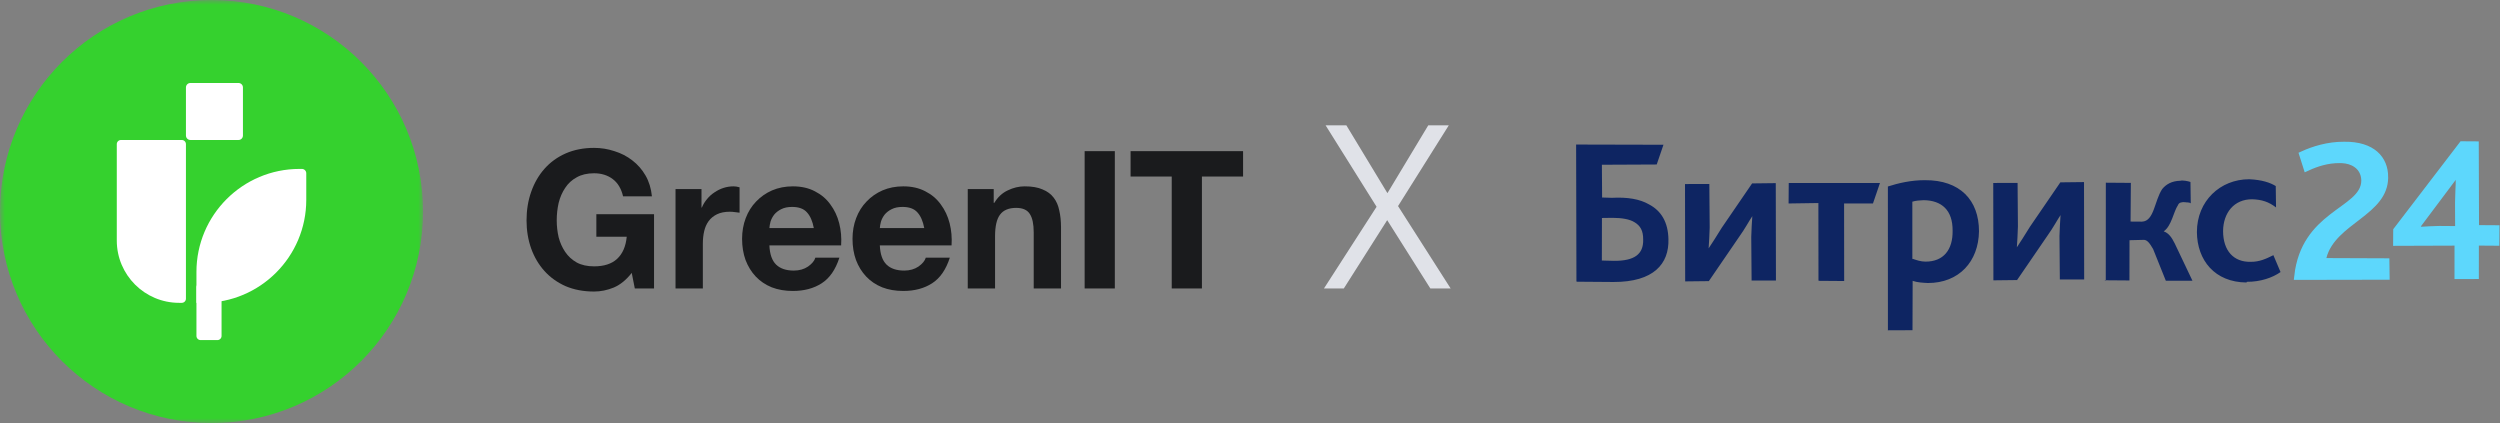
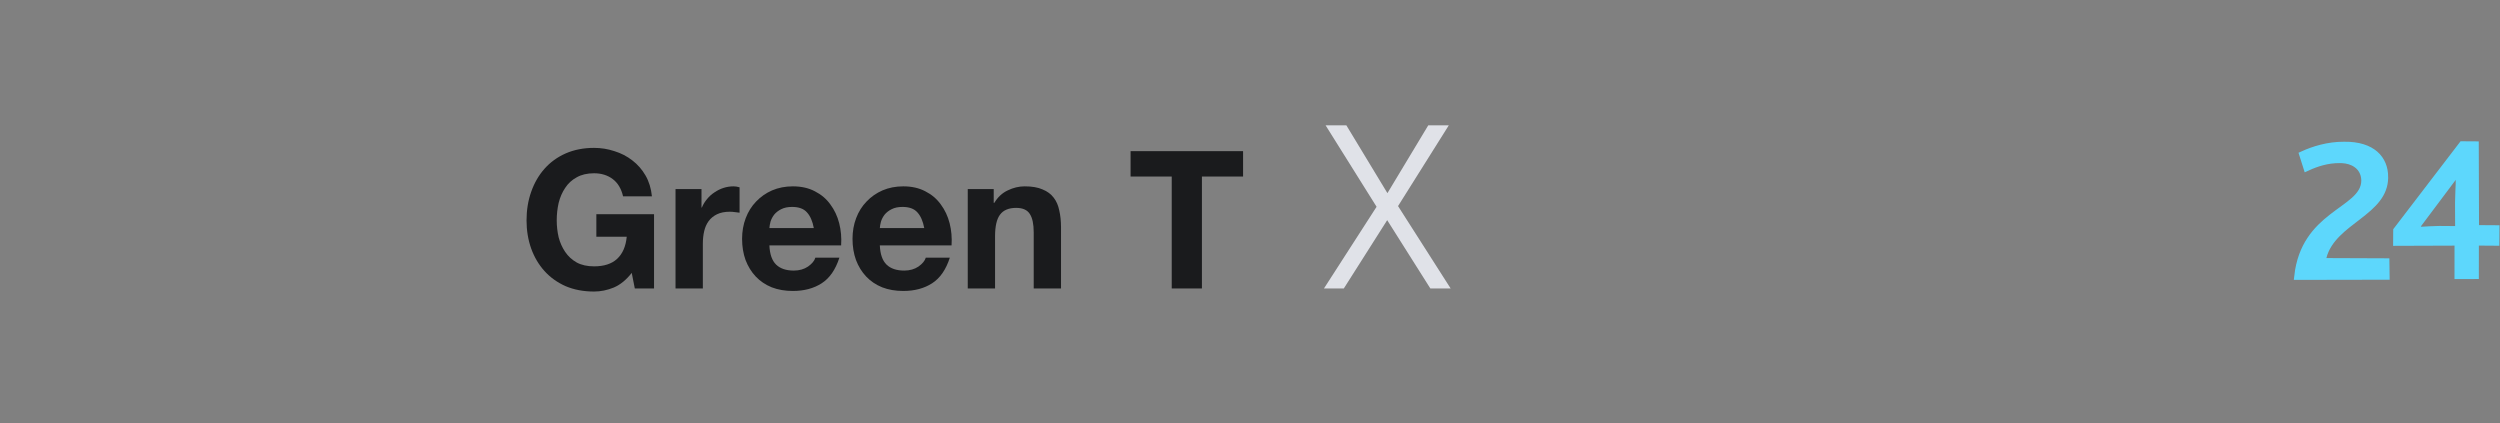
<svg xmlns="http://www.w3.org/2000/svg" width="260" height="44" viewBox="0 0 260 44" fill="none">
  <rect x="0" y="0" width="260" height="44" fill="#808080" stroke="none" />
  <path d="M65.7 28.38C65.14 29.1 64.52 29.607 63.84 29.9C63.16 30.18 62.473 30.32 61.78 30.32C60.686 30.32 59.7 30.133 58.82 29.76C57.953 29.373 57.22 28.846 56.62 28.18C56.02 27.513 55.56 26.733 55.24 25.84C54.92 24.933 54.76 23.96 54.76 22.92C54.76 21.853 54.92 20.866 55.24 19.96C55.56 19.04 56.02 18.24 56.62 17.56C57.22 16.88 57.953 16.346 58.82 15.96C59.7 15.573 60.686 15.38 61.78 15.38C62.513 15.38 63.22 15.493 63.9 15.72C64.593 15.933 65.213 16.253 65.76 16.68C66.32 17.107 66.78 17.633 67.14 18.26C67.5 18.887 67.72 19.607 67.8 20.42H64.8C64.613 19.62 64.253 19.02 63.72 18.62C63.186 18.22 62.54 18.02 61.78 18.02C61.073 18.02 60.473 18.16 59.98 18.44C59.486 18.706 59.086 19.073 58.78 19.54C58.473 19.993 58.246 20.513 58.1 21.1C57.966 21.686 57.9 22.293 57.9 22.92C57.9 23.52 57.966 24.107 58.1 24.68C58.246 25.24 58.473 25.747 58.78 26.2C59.086 26.653 59.486 27.02 59.98 27.3C60.473 27.567 61.073 27.7 61.78 27.7C62.82 27.7 63.62 27.44 64.18 26.92C64.753 26.387 65.086 25.62 65.18 24.62H62.02V22.28H68.02V30H66.02L65.7 28.38Z" fill="#1A1B1D" />
  <path d="M70.255 19.66H72.956V21.58H72.996C73.129 21.26 73.309 20.966 73.535 20.7C73.762 20.42 74.022 20.186 74.316 20C74.609 19.8 74.922 19.646 75.255 19.54C75.589 19.433 75.936 19.38 76.296 19.38C76.482 19.38 76.689 19.413 76.915 19.48V22.12C76.782 22.093 76.622 22.073 76.436 22.06C76.249 22.033 76.069 22.02 75.895 22.02C75.376 22.02 74.936 22.107 74.576 22.28C74.216 22.453 73.922 22.693 73.695 23C73.482 23.293 73.329 23.64 73.236 24.04C73.142 24.44 73.096 24.873 73.096 25.34V30H70.255V19.66Z" fill="#1A1B1D" />
  <path d="M84.637 23.72C84.504 23 84.264 22.453 83.917 22.08C83.584 21.706 83.071 21.52 82.377 21.52C81.924 21.52 81.544 21.6 81.237 21.76C80.944 21.907 80.704 22.093 80.517 22.32C80.344 22.547 80.217 22.787 80.137 23.04C80.071 23.293 80.031 23.52 80.017 23.72H84.637ZM80.017 25.52C80.057 26.44 80.291 27.107 80.717 27.52C81.144 27.933 81.757 28.14 82.557 28.14C83.131 28.14 83.624 28 84.037 27.72C84.451 27.427 84.704 27.12 84.797 26.8H87.297C86.897 28.04 86.284 28.927 85.457 29.46C84.631 29.993 83.631 30.26 82.457 30.26C81.644 30.26 80.911 30.133 80.257 29.88C79.604 29.613 79.051 29.24 78.597 28.76C78.144 28.28 77.791 27.706 77.537 27.04C77.297 26.373 77.177 25.64 77.177 24.84C77.177 24.067 77.304 23.346 77.557 22.68C77.811 22.013 78.171 21.44 78.637 20.96C79.104 20.466 79.657 20.08 80.297 19.8C80.951 19.52 81.671 19.38 82.457 19.38C83.337 19.38 84.104 19.553 84.757 19.9C85.411 20.233 85.944 20.686 86.357 21.26C86.784 21.833 87.091 22.486 87.277 23.22C87.464 23.953 87.531 24.72 87.477 25.52H80.017Z" fill="#1A1B1D" />
  <path d="M96.122 23.72C95.988 23 95.748 22.453 95.402 22.08C95.068 21.706 94.555 21.52 93.862 21.52C93.408 21.52 93.028 21.6 92.722 21.76C92.428 21.907 92.188 22.093 92.002 22.32C91.828 22.547 91.702 22.787 91.622 23.04C91.555 23.293 91.515 23.52 91.502 23.72H96.122ZM91.502 25.52C91.542 26.44 91.775 27.107 92.202 27.52C92.628 27.933 93.242 28.14 94.042 28.14C94.615 28.14 95.108 28 95.522 27.72C95.935 27.427 96.188 27.12 96.282 26.8H98.782C98.382 28.04 97.768 28.927 96.942 29.46C96.115 29.993 95.115 30.26 93.942 30.26C93.128 30.26 92.395 30.133 91.742 29.88C91.088 29.613 90.535 29.24 90.082 28.76C89.628 28.28 89.275 27.706 89.022 27.04C88.782 26.373 88.662 25.64 88.662 24.84C88.662 24.067 88.788 23.346 89.042 22.68C89.295 22.013 89.655 21.44 90.122 20.96C90.588 20.466 91.142 20.08 91.782 19.8C92.435 19.52 93.155 19.38 93.942 19.38C94.822 19.38 95.588 19.553 96.242 19.9C96.895 20.233 97.428 20.686 97.842 21.26C98.268 21.833 98.575 22.486 98.762 23.22C98.948 23.953 99.015 24.72 98.962 25.52H91.502Z" fill="#1A1B1D" />
  <path d="M100.646 19.66H103.346V21.1H103.406C103.766 20.5 104.233 20.067 104.806 19.8C105.38 19.52 105.966 19.38 106.566 19.38C107.326 19.38 107.946 19.486 108.426 19.7C108.92 19.9 109.306 20.186 109.586 20.56C109.866 20.92 110.06 21.366 110.166 21.9C110.286 22.42 110.346 23 110.346 23.64V30H107.506V24.16C107.506 23.306 107.373 22.673 107.106 22.26C106.84 21.833 106.366 21.62 105.686 21.62C104.913 21.62 104.353 21.853 104.006 22.32C103.66 22.773 103.486 23.526 103.486 24.58V30H100.646V19.66Z" fill="#1A1B1D" />
-   <path d="M112.802 15.72H115.942V30H112.802V15.72Z" fill="#1A1B1D" />
  <path d="M121.86 18.36H117.58V15.72H129.28V18.36H125V30H121.86V18.36Z" fill="#1A1B1D" />
  <mask id="mask0_29_92" style="mask-type:luminance" maskUnits="userSpaceOnUse" x="0" y="0" width="44" height="44">
-     <path d="M44 0H0V44H44V0Z" fill="white" />
-   </mask>
+     </mask>
  <g mask="url(#mask0_29_92)">
    <path d="M22 43.999C34.15 43.999 43.999 34.15 43.999 22C43.999 9.85 34.15 0 22 0C9.85 0 0 9.85 0 22C0 34.15 9.85 43.999 22 43.999Z" fill="#35D12E" />
-     <path d="M24.802 8.63H19.803C19.546 8.63 19.338 8.838 19.338 9.095V14.094C19.338 14.351 19.546 14.559 19.803 14.559H24.802C25.058 14.559 25.266 14.351 25.266 14.094V9.095C25.266 8.838 25.058 8.63 24.802 8.63Z" fill="white" />
-     <path d="M22.61 29.441H20.862C20.623 29.441 20.43 29.634 20.43 29.873V34.937C20.43 35.176 20.623 35.369 20.862 35.369H22.61C22.849 35.369 23.042 35.176 23.042 34.937V29.873C23.042 29.634 22.849 29.441 22.61 29.441Z" fill="white" />
    <path d="M12.579 14.559H18.905C19.144 14.559 19.337 14.752 19.337 14.99V31.064C19.337 31.302 19.144 31.495 18.905 31.495H18.626C15.05 31.495 12.146 28.592 12.146 25.016V14.99C12.146 14.752 12.34 14.559 12.579 14.559Z" fill="white" />
    <path d="M31.141 17.568H31.4C31.649 17.568 31.852 17.771 31.852 18.02V20.783C31.852 26.695 27.052 31.495 21.14 31.495H20.43V28.28C20.43 22.368 25.229 17.568 31.141 17.568Z" fill="white" />
  </g>
  <path d="M137.692 30L143.164 21.504L137.86 13.032H140.02L144.292 20.088L148.54 13.032H150.676L145.396 21.432L150.868 30H148.756L144.268 22.896L139.756 30H137.692Z" fill="#E0E2E8" />
  <path d="M243.791 15.115C245.277 15.093 246.327 15.471 246.999 16.058C247.666 16.642 248.003 17.468 247.996 18.441L247.995 18.442C247.992 20.215 246.775 21.303 245.272 22.464C244.539 23.03 243.738 23.615 243.071 24.286C242.397 24.963 241.833 25.752 241.579 26.748L241.461 27.212L241.94 27.214L248.125 27.238L248.145 28.717L238.974 28.734C239.329 25.543 240.939 23.863 242.517 22.628C242.932 22.303 243.341 22.011 243.734 21.725C244.122 21.442 244.495 21.164 244.817 20.877C245.459 20.305 245.957 19.645 245.95 18.75L245.949 18.742C245.927 17.984 245.586 17.424 245.075 17.067C244.641 16.763 244.103 16.618 243.567 16.592L243.337 16.588C242.016 16.579 240.892 16.959 239.918 17.406L239.5 16.089C240.596 15.589 242.119 15.103 243.781 15.115H243.791ZM257.444 23.414L257.445 23.784L257.815 23.787L259.57 23.799L259.56 25.18L257.804 25.167L257.429 25.164L257.428 25.541L257.425 28.645L255.642 28.649L255.645 25.546V25.171L255.269 25.171L249.26 25.192L249.268 23.968L256.081 15.067L257.417 15.076L257.444 23.414ZM255.094 18.486L251.462 23.331L251.153 23.743L251.779 23.957L251.851 23.953C252.268 23.932 253.216 23.87 253.675 23.873L255.331 23.886L255.709 23.889L255.707 23.51L255.699 21.452L255.7 21.448L255.699 21.037C255.703 20.622 255.719 20.204 255.735 19.832C255.756 19.351 255.779 18.916 255.767 18.691L255.714 17.659L255.094 18.486Z" fill="#5DD7FC" stroke="#5DD7FC" stroke-width="0.748" />
-   <path d="M166.592 27.094L166.602 22.67L167.714 22.655C168.66 22.662 169.487 22.787 170.005 23.122C170.594 23.481 170.898 23.98 170.89 24.927C170.926 26.441 169.974 27.143 167.845 27.127L166.592 27.094ZM164.02 29.298L167.805 29.327C171.992 29.335 173.592 27.431 173.517 24.875C173.483 23.125 172.782 21.936 171.51 21.264C170.52 20.689 169.245 20.49 167.635 20.572L166.618 20.541L166.597 17.134L172.298 17.107L173 15.054L163.916 15.032L163.949 29.274L164.02 29.298ZM175.258 29.265L177.718 29.237L180.876 24.624C181.474 23.801 181.93 22.929 182.241 22.482C182.189 23.096 182.159 23.877 182.13 24.657L182.166 29.176L184.698 29.172L184.68 19.046L182.219 19.075L179.062 23.688C178.535 24.535 178.008 25.383 177.697 25.83C177.749 25.215 177.778 24.435 177.808 23.654L177.771 19.136L175.24 19.14L175.258 29.265ZM189.192 29.206L191.794 29.226L191.785 21.159L194.789 21.158L195.515 19.034L186.029 19.033L186.012 21.162L189.112 21.115L189.121 29.182L189.192 29.206ZM196.368 34.347L198.9 34.343L198.915 29.209C199.411 29.378 199.955 29.406 200.499 29.434C203.74 29.435 205.768 27.203 205.815 24.057C205.816 20.816 203.845 18.719 200.202 18.739C198.782 18.728 197.408 19.049 196.34 19.395L196.344 34.418L196.368 34.347ZM198.885 26.985L198.883 20.976C199.239 20.861 199.641 20.84 200.044 20.819C201.936 20.834 203.088 21.86 203.071 23.989C203.104 25.976 202.124 27.223 200.232 27.208C199.759 27.205 199.334 27.059 198.909 26.914L198.885 26.985ZM207.314 29.155L209.775 29.126L212.933 24.514C213.53 23.69 213.986 22.818 214.297 22.371C214.245 22.986 214.216 23.766 214.186 24.547L214.223 29.066L216.754 29.061L216.737 18.936L214.276 18.964L211.118 23.577C210.591 24.425 210.064 25.272 209.753 25.72C209.805 25.105 209.835 24.324 209.864 23.544L209.828 19.025L207.297 19.029L207.314 29.155ZM218.859 29.148L221.461 29.168L221.469 24.981L222.984 24.945C223.291 24.971 223.526 25.209 223.923 25.898L225.246 29.197L228.014 29.194L226.174 25.324C225.848 24.659 225.52 24.231 225.025 24.062C225.857 23.477 226.034 22.035 226.512 21.329C226.609 21.046 226.941 21.001 227.248 21.027C227.39 21.075 227.65 21.006 227.839 21.149L227.808 18.925C227.525 18.829 227.005 18.73 226.745 18.799C225.869 18.816 225.275 19.166 224.869 19.66C224.055 20.884 224.039 23.013 222.761 23.051L221.579 23.042L221.609 19.02L219.007 19L219 29.197L218.859 29.148ZM233.667 29.308C235.086 29.319 236.344 28.879 237.176 28.294L236.432 26.538C235.673 26.911 235.008 27.237 234.061 27.23C232.311 27.264 231.208 26.096 231.2 24.038C231.214 22.145 232.337 20.711 234.229 20.725C235.246 20.756 235.954 20.998 236.707 21.572L236.677 19.348C236.088 18.989 235.238 18.698 233.914 18.641C230.91 18.642 228.479 20.894 228.478 24.135C228.503 27.069 230.331 29.354 233.643 29.379L233.667 29.308Z" fill="#0E2562" />
</svg>